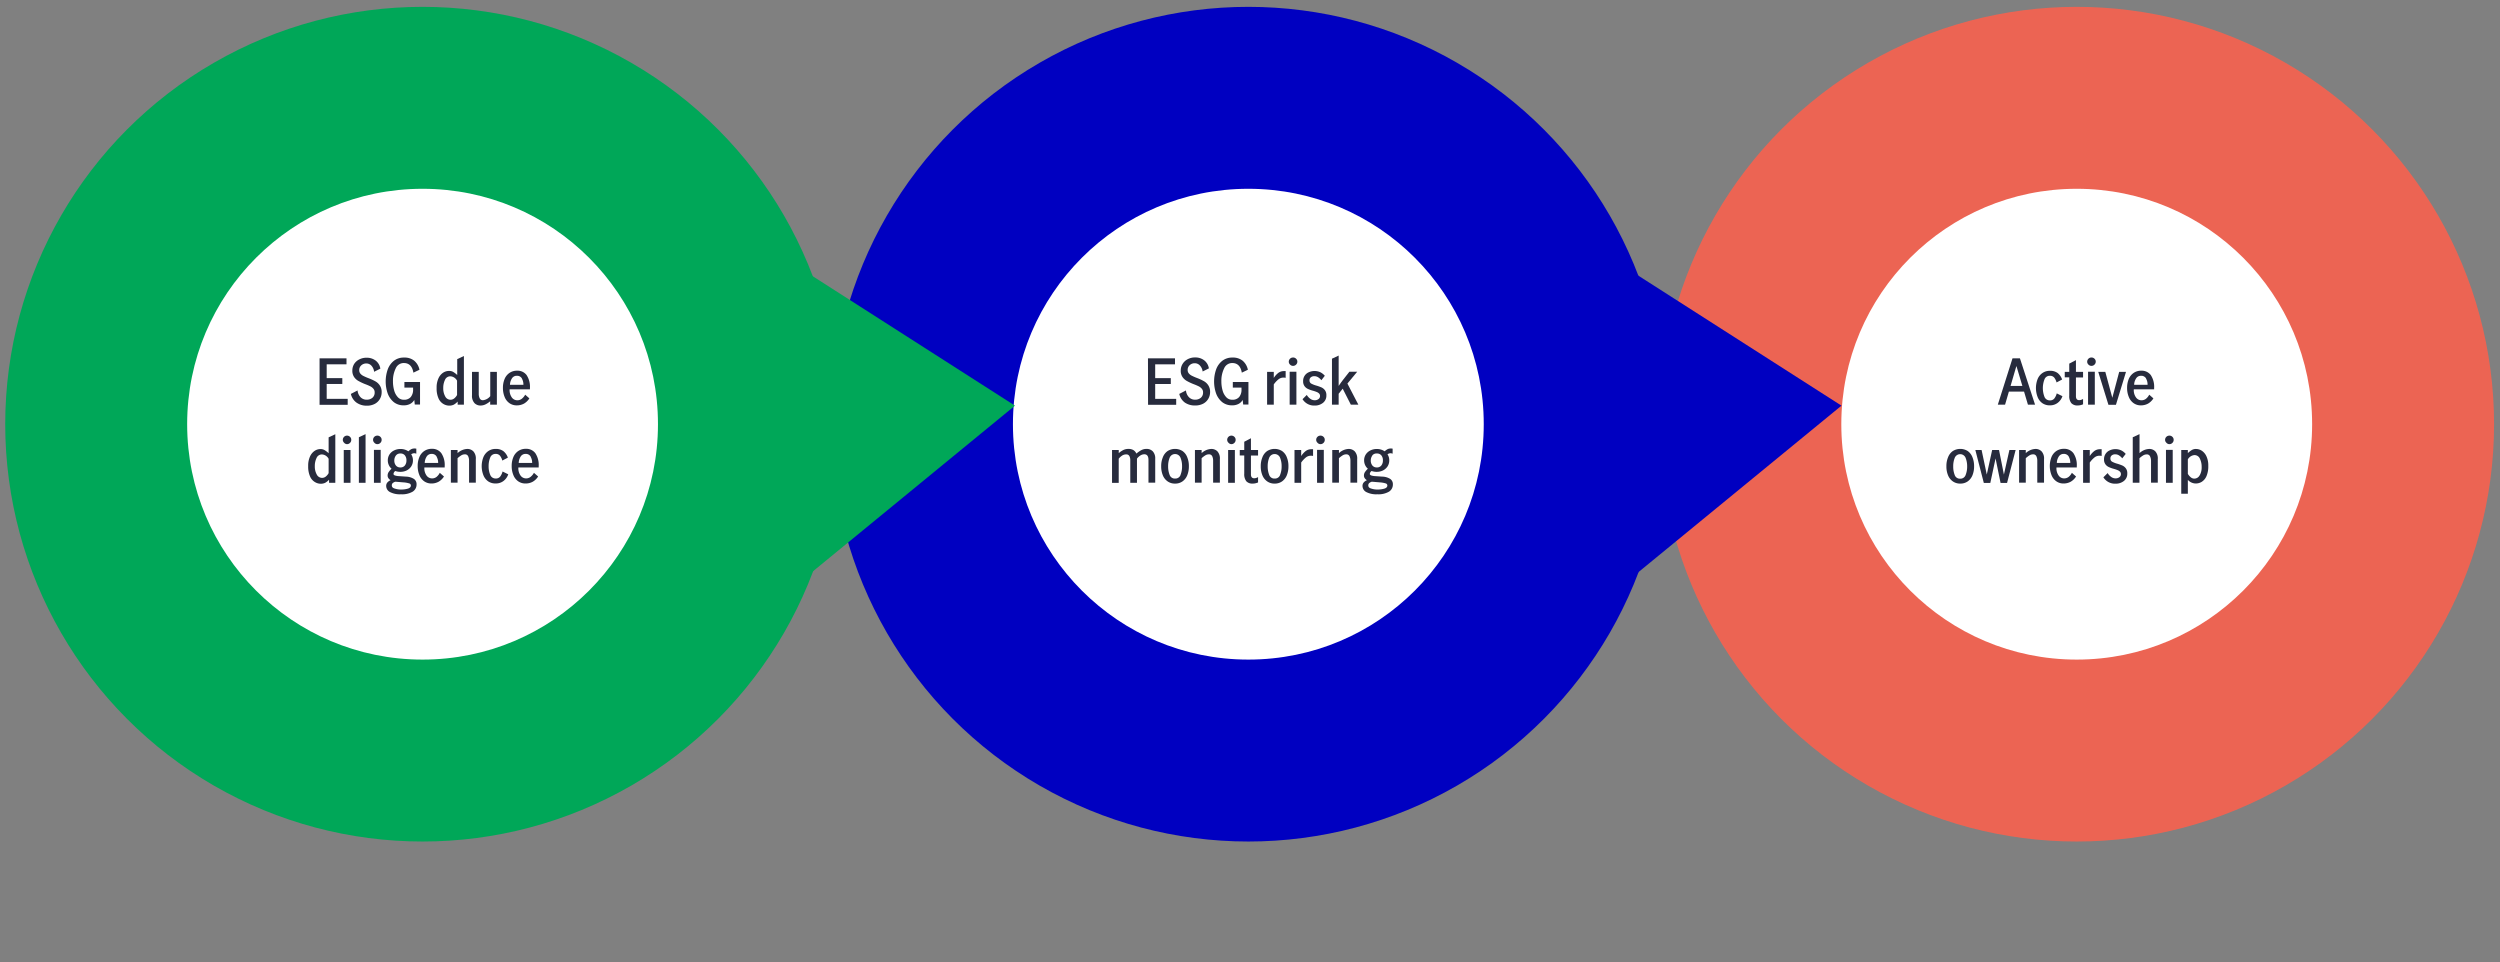
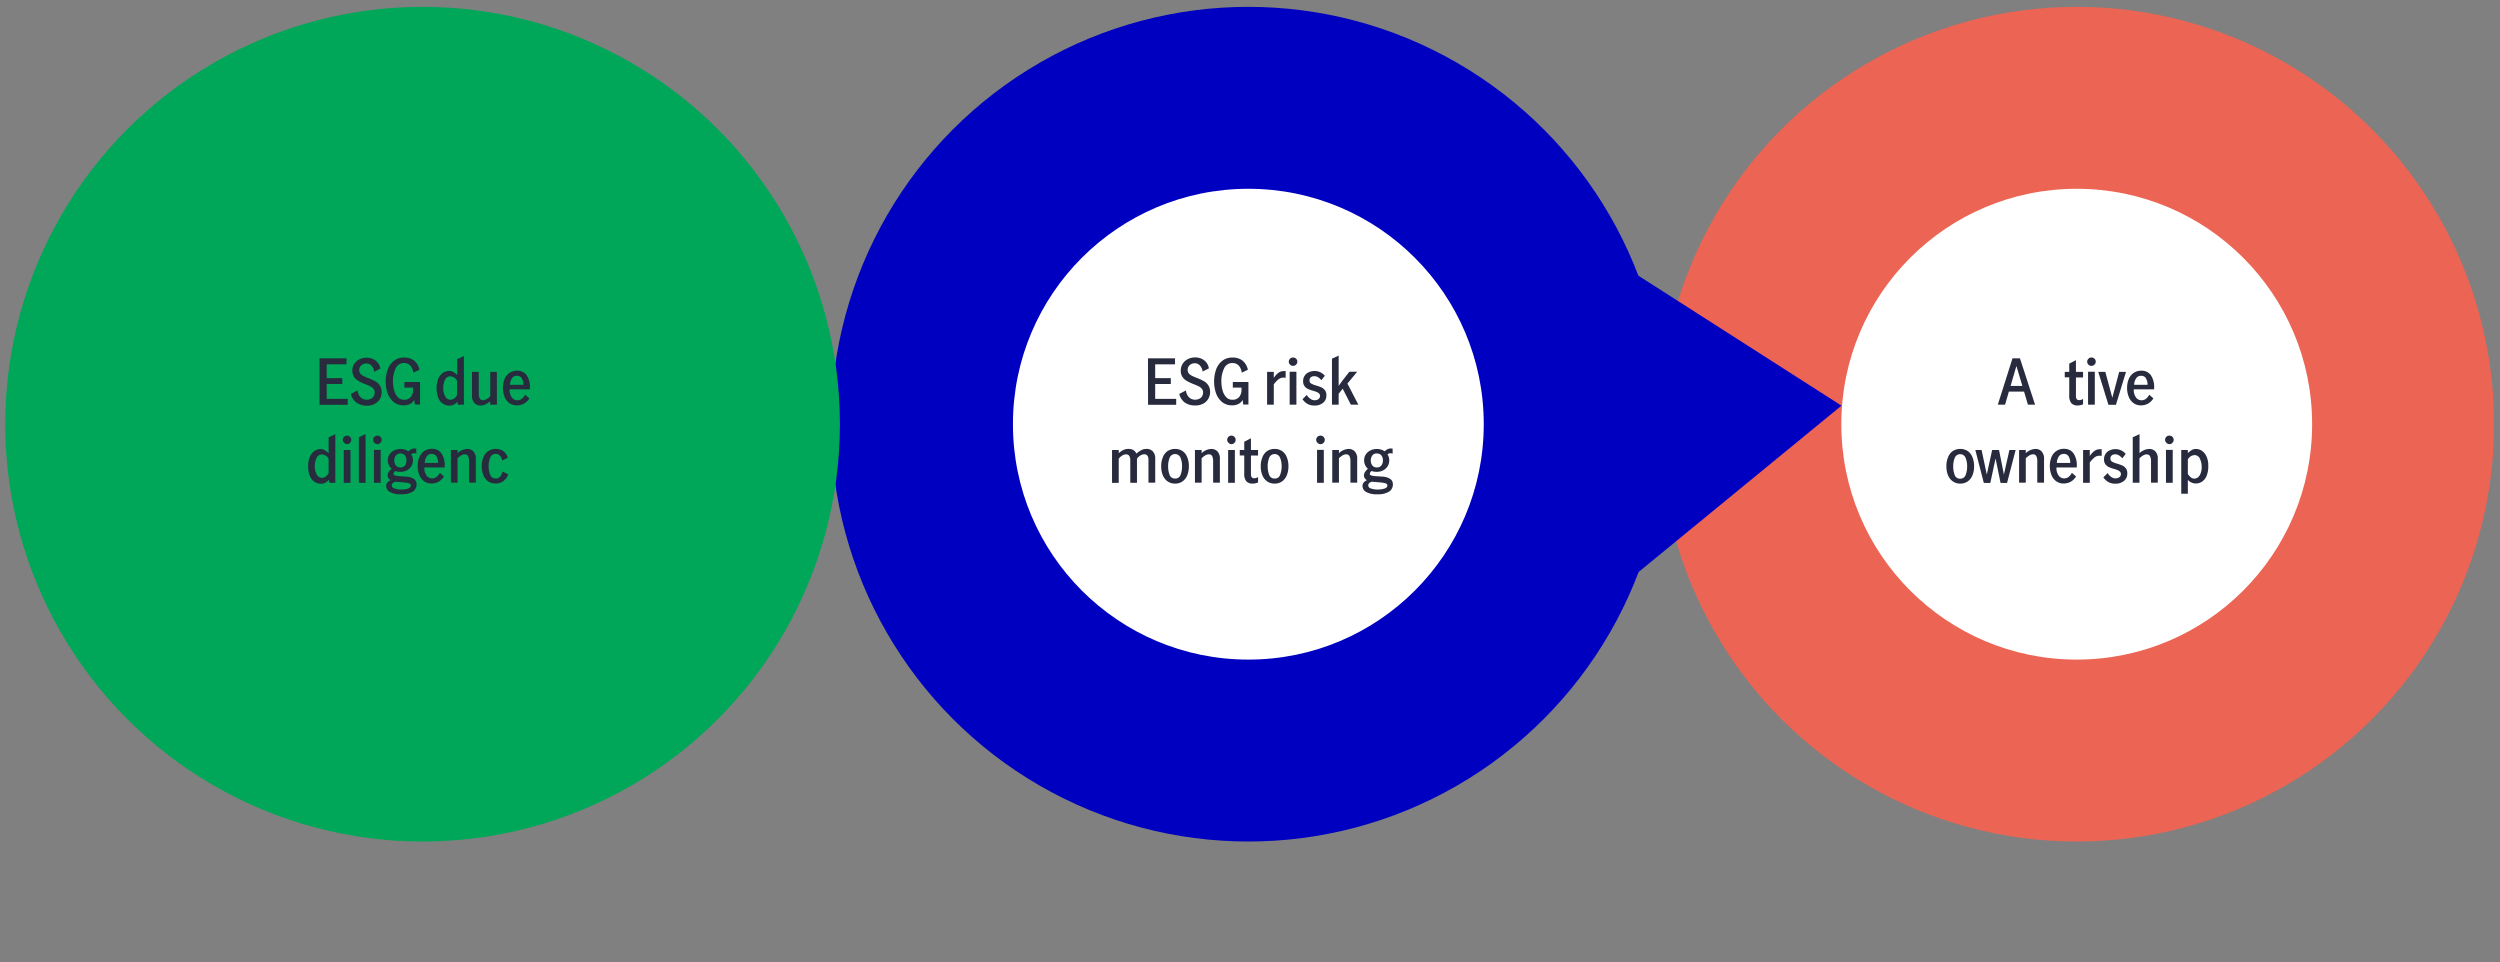
<svg xmlns="http://www.w3.org/2000/svg" viewBox="0 0 800 308">
  <rect x="0" y="0" width="800" height="308" fill="#808080" stroke="none" />
  <defs>
    <style>.cls-1{fill:#ec6453;}.cls-2{fill:#fff;}.cls-3{fill:#272b3d;}.cls-4{fill:#0000c1;}.cls-5{fill:#00a758;}</style>
  </defs>
  <g id="reference">
    <circle class="cls-1" cx="664.55" cy="135.74" r="133.55" />
    <circle class="cls-2" cx="664.55" cy="135.74" r="75.33" />
    <path class="cls-3" d="M648.94,129.5l-1.24-4.18h-4.86l-1.22,4.18H639.3L644,114.67h2.38l4.84,14.83Zm-5.56-6h3.78l-1.88-6.29h-.06Z" />
-     <path class="cls-3" d="M653.6,129.05a4.33,4.33,0,0,1-1.56-2,7.92,7.92,0,0,1,0-5.75,4.36,4.36,0,0,1,1.55-1.94,4.06,4.06,0,0,1,2.39-.7,3.93,3.93,0,0,1,2.48.72,4.72,4.72,0,0,1,1.42,2.06l-1.78.94a4.33,4.33,0,0,0-.74-1.54,1.71,1.71,0,0,0-1.4-.59,1.76,1.76,0,0,0-1.74,1.19,7.72,7.72,0,0,0,0,5.52,1.79,1.79,0,0,0,1.76,1.16,1.7,1.7,0,0,0,1.42-.62,4.61,4.61,0,0,0,.76-1.62l1.82.9a4.46,4.46,0,0,1-1.53,2.14,4,4,0,0,1-2.47.79A4.11,4.11,0,0,1,653.6,129.05Z" />
    <path class="cls-3" d="M662.82,129a3.66,3.66,0,0,1-.66-2.42v-5.84h-1.44V119h1.44v-2.64l2.14-1.12V119h2.28v1.78H664.3v6c0,.85.35,1.27,1.06,1.27a2.38,2.38,0,0,0,1.22-.39l0,1.72a4.36,4.36,0,0,1-1.74.37A2.58,2.58,0,0,1,662.82,129Z" />
    <path class="cls-3" d="M668.31,116.67a1.23,1.23,0,0,1-.41-.93,1.35,1.35,0,0,1,1.34-1.34,1.34,1.34,0,0,1,1,.39,1.28,1.28,0,0,1,.4.95,1.3,1.3,0,0,1-.4.93,1.32,1.32,0,0,1-1,.41A1.28,1.28,0,0,1,668.31,116.67Zm-.13,2.29h2.16V129.5h-2.16Z" />
    <path class="cls-3" d="M671.44,119h2.26l2.24,8.29h0l2.2-8.29h2.18l-3.22,10.54h-2.4Z" />
    <path class="cls-3" d="M682.74,129a4.38,4.38,0,0,1-1.53-2,7.25,7.25,0,0,1-.54-2.88,7.36,7.36,0,0,1,.54-2.86,4.42,4.42,0,0,1,1.58-1.94,4.21,4.21,0,0,1,2.45-.7,3.63,3.63,0,0,1,3,1.39,6.81,6.81,0,0,1,1.08,4.19v.38h-6.5a3.93,3.93,0,0,0,.64,2.51,2.14,2.14,0,0,0,1.83,1,2.32,2.32,0,0,0,1.46-.51,3.94,3.94,0,0,0,1-1.28l1.34,1.18a5,5,0,0,1-1.67,1.65,4.72,4.72,0,0,1-2.38.59A3.94,3.94,0,0,1,682.74,129Zm4-7.91a1.76,1.76,0,0,0-1.6-.84,1.79,1.79,0,0,0-1.61.88,3.82,3.82,0,0,0-.6,2h4.29A3.8,3.8,0,0,0,686.73,121.13Z" />
    <path class="cls-3" d="M624.92,154.05a4.28,4.28,0,0,1-1.54-1.94,7.29,7.29,0,0,1-.53-2.9,7.18,7.18,0,0,1,.53-2.88,4.3,4.3,0,0,1,1.53-2,4.5,4.5,0,0,1,4.76,0,4.35,4.35,0,0,1,1.52,2,7.55,7.55,0,0,1,.52,2.88,7.46,7.46,0,0,1-.53,2.9,4.44,4.44,0,0,1-1.52,1.94,4,4,0,0,1-2.37.7A4,4,0,0,1,624.92,154.05ZM629,152a7.3,7.3,0,0,0,.49-2.75,7.21,7.21,0,0,0-.49-2.72,1.87,1.87,0,0,0-3.49,0,7.16,7.16,0,0,0-.48,2.73,7.3,7.3,0,0,0,.48,2.75,1.74,1.74,0,0,0,1.74,1.17A1.76,1.76,0,0,0,629,152Z" />
    <path class="cls-3" d="M632.11,144h2l1.66,7.86h0l1.72-7.86h2.2l1.56,7.86h0l1.76-7.86H645l-2.74,10.54h-2.08l-1.6-7.84h0l-1.68,7.84h-2.08Z" />
    <path class="cls-3" d="M648.25,144V145a4.85,4.85,0,0,1,3.1-1.34,2.71,2.71,0,0,1,1.94.76,3.35,3.35,0,0,1,.8,2.52v7.52h-2.16v-7a3.25,3.25,0,0,0-.3-1.48,1.08,1.08,0,0,0-1.06-.59,2.15,2.15,0,0,0-1.17.35,7.34,7.34,0,0,0-1.15.88v7.83h-2.14V144Z" />
    <path class="cls-3" d="M658,154a4.38,4.38,0,0,1-1.53-2,8,8,0,0,1,0-5.74,4.33,4.33,0,0,1,1.57-1.94,4.21,4.21,0,0,1,2.45-.7,3.63,3.63,0,0,1,3,1.39,6.81,6.81,0,0,1,1.08,4.19v.38h-6.5a3.93,3.93,0,0,0,.64,2.51,2.14,2.14,0,0,0,1.84,1,2.31,2.31,0,0,0,1.45-.51,4.1,4.1,0,0,0,1-1.28l1.34,1.18a5,5,0,0,1-1.68,1.65,4.72,4.72,0,0,1-2.38.59A3.94,3.94,0,0,1,658,154Zm4-7.91a1.75,1.75,0,0,0-1.59-.84,1.79,1.79,0,0,0-1.62.88,3.82,3.82,0,0,0-.6,2h4.3A3.89,3.89,0,0,0,662,146.13Z" />
    <path class="cls-3" d="M668.73,144v1.94a6.29,6.29,0,0,1,1.5-1.65,3,3,0,0,1,1.76-.54c.16,0,.34,0,.54,0v2.15a3.6,3.6,0,0,0-.7-.07,2.54,2.54,0,0,0-1.54.51,8.07,8.07,0,0,0-1.56,1.67v6.49h-2.14V144Z" />
    <path class="cls-3" d="M673.08,152.74l1.37-1.36a3.85,3.85,0,0,0,1.09,1.21,2.34,2.34,0,0,0,1.46.49,1.94,1.94,0,0,0,1.19-.37,1.19,1.19,0,0,0,.5-1,1.06,1.06,0,0,0-.29-.77,2.27,2.27,0,0,0-.72-.48,10.52,10.52,0,0,0-1.19-.41,10.08,10.08,0,0,1-1.67-.59,2.75,2.75,0,0,1-1.08-.88,2.53,2.53,0,0,1-.45-1.58,3.08,3.08,0,0,1,.49-1.76,3,3,0,0,1,1.32-1.12,4.46,4.46,0,0,1,3.69,0,4.61,4.61,0,0,1,1.44,1.13l-1.11,1.42a4.12,4.12,0,0,0-1-.92,2.19,2.19,0,0,0-1.23-.37,1.69,1.69,0,0,0-1.14.36,1.19,1.19,0,0,0-.42,1,1.11,1.11,0,0,0,.54,1,7.81,7.81,0,0,0,1.66.65,14.32,14.32,0,0,1,1.67.6,2.9,2.9,0,0,1,1.08.9,2.58,2.58,0,0,1,.45,1.6,2.93,2.93,0,0,1-1.08,2.42,4.17,4.17,0,0,1-2.7.87A4.37,4.37,0,0,1,673.08,152.74Z" />
    <path class="cls-3" d="M684.65,138.92V145a4.85,4.85,0,0,1,3.1-1.34,2.71,2.71,0,0,1,1.94.76,3.35,3.35,0,0,1,.8,2.52v7.52h-2.16v-7A3.25,3.25,0,0,0,688,146a1.08,1.08,0,0,0-1.06-.59,2.15,2.15,0,0,0-1.17.35,7.34,7.34,0,0,0-1.15.88v7.83h-2.14V139.92Z" />
    <path class="cls-3" d="M693.24,141.67a1.23,1.23,0,0,1-.41-.93,1.35,1.35,0,0,1,1.34-1.34,1.34,1.34,0,0,1,1,.39,1.28,1.28,0,0,1,.4,1,1.3,1.3,0,0,1-.4.93,1.32,1.32,0,0,1-1,.41A1.28,1.28,0,0,1,693.24,141.67Zm-.13,2.29h2.16V154.5h-2.16Z" />
    <path class="cls-3" d="M700.11,144v1a6.85,6.85,0,0,1,1.28-1,2.59,2.59,0,0,1,1.36-.33,3.4,3.4,0,0,1,1.8.55,4.26,4.26,0,0,1,1.5,1.78,6.91,6.91,0,0,1,.6,3.09,7.89,7.89,0,0,1-.59,3.3,4,4,0,0,1-1.5,1.79,3.65,3.65,0,0,1-1.94.54,3.45,3.45,0,0,1-2.51-1.17V158H698V144Zm3.79,8.12a5.14,5.14,0,0,0,.63-2.72,5.89,5.89,0,0,0-.56-2.61,1.86,1.86,0,0,0-1.76-1.16,2.68,2.68,0,0,0-2.1,1.37v4.63a3.84,3.84,0,0,0,.91,1.08,1.75,1.75,0,0,0,1.17.45A1.93,1.93,0,0,0,703.9,152.08Z" />
    <circle class="cls-4" cx="399.47" cy="135.74" r="133.55" />
    <circle class="cls-2" cx="399.47" cy="135.74" r="75.33" />
    <path class="cls-3" d="M367.35,114.67H376v1.91h-6.34V121h5v1.87h-5v4.76h6.72v1.91h-9Z" />
    <path class="cls-3" d="M379.15,128.82a4.67,4.67,0,0,1-1.78-2.77l2.14-1.11a3.49,3.49,0,0,0,.93,2.14,2.65,2.65,0,0,0,2,.82,2.76,2.76,0,0,0,1.82-.61,2.13,2.13,0,0,0,.72-1.71,1.74,1.74,0,0,0-.4-1.18,3.1,3.1,0,0,0-1-.78,17.81,17.81,0,0,0-1.64-.7,17.45,17.45,0,0,1-2.13-1,4.12,4.12,0,0,1-1.39-1.25,3.46,3.46,0,0,1-.58-2.08,4,4,0,0,1,.62-2.18,4.11,4.11,0,0,1,1.67-1.5,4.92,4.92,0,0,1,2.29-.53,4.67,4.67,0,0,1,2.92.92,4,4,0,0,1,1.5,2.58l-2,1A3.33,3.33,0,0,0,384,117a2.15,2.15,0,0,0-1.69-.76,2.29,2.29,0,0,0-1.6.6,2,2,0,0,0-.66,1.54,1.67,1.67,0,0,0,.39,1.13,3,3,0,0,0,1,.75,17,17,0,0,0,1.61.7,15.6,15.6,0,0,1,2.17,1,4,4,0,0,1,1.42,1.32,3.81,3.81,0,0,1,.59,2.2,4.21,4.21,0,0,1-.54,2.07,4.09,4.09,0,0,1-1.62,1.6,5.31,5.31,0,0,1-2.62.6A5.53,5.53,0,0,1,379.15,128.82Z" />
    <path class="cls-3" d="M391.18,128.74a6.42,6.42,0,0,1-2-2.76,11.71,11.71,0,0,1,0-7.81,6.21,6.21,0,0,1,2-2.75,5.13,5.13,0,0,1,3.2-1,4.93,4.93,0,0,1,3.25,1,5.11,5.11,0,0,1,1.69,2.9l-1.94.93q-.54-3.08-3.06-3.08a2.79,2.79,0,0,0-2.6,1.71,8.93,8.93,0,0,0-.88,4.17,10.48,10.48,0,0,0,.38,2.87,5.09,5.09,0,0,0,1.16,2.16,2.54,2.54,0,0,0,1.94.84,2.75,2.75,0,0,0,2.22-.88,3.65,3.65,0,0,0,.74-2.41v-.59h-2.78v-1.8h5v7.22h-1.68l-.16-1.49a3.23,3.23,0,0,1-1.38,1.31,4.37,4.37,0,0,1-2,.43A5,5,0,0,1,391.18,128.74Z" />
    <path class="cls-3" d="M407.61,119v1.94a6.29,6.29,0,0,1,1.5-1.65,3,3,0,0,1,1.76-.54c.16,0,.34,0,.54,0v2.15a3.52,3.52,0,0,0-.7-.07,2.56,2.56,0,0,0-1.54.51,8.07,8.07,0,0,0-1.56,1.67v6.49h-2.14V119Z" />
    <path class="cls-3" d="M412.82,116.67a1.27,1.27,0,0,1-.41-.93,1.35,1.35,0,0,1,1.34-1.34,1.34,1.34,0,0,1,1,.39,1.24,1.24,0,0,1,.4.95,1.26,1.26,0,0,1-.4.93,1.32,1.32,0,0,1-1,.41A1.28,1.28,0,0,1,412.82,116.67Zm-.13,2.29h2.16V129.5h-2.16Z" />
    <path class="cls-3" d="M416.81,127.74l1.36-1.36a4,4,0,0,0,1.09,1.21,2.35,2.35,0,0,0,1.47.49,1.91,1.91,0,0,0,1.18-.37,1.19,1.19,0,0,0,.5-1,1.06,1.06,0,0,0-.29-.77,2.07,2.07,0,0,0-.72-.48,9.86,9.86,0,0,0-1.19-.41,10.42,10.42,0,0,1-1.67-.59,2.75,2.75,0,0,1-1.08-.88A2.53,2.53,0,0,1,417,122a3,3,0,0,1,1.81-2.88,4.48,4.48,0,0,1,3.7,0,4.56,4.56,0,0,1,1.43,1.13l-1.1,1.42a4.3,4.3,0,0,0-1-.92,2.25,2.25,0,0,0-1.24-.37,1.69,1.69,0,0,0-1.14.36,1.19,1.19,0,0,0-.42,1,1.11,1.11,0,0,0,.54,1,7.81,7.81,0,0,0,1.66.65,14.32,14.32,0,0,1,1.67.6,2.9,2.9,0,0,1,1.08.9,2.58,2.58,0,0,1,.45,1.6,2.93,2.93,0,0,1-1.08,2.42,4.17,4.17,0,0,1-2.7.87A4.36,4.36,0,0,1,416.81,127.74Z" />
    <path class="cls-3" d="M432.27,129.5l-2.6-5.12-1.3,1.62v3.5h-2.14V114.78l2.14-1v7.14c0,1.18,0,2,0,2.58h0c.55-.8,1-1.46,1.44-2l2-2.55h2.5l-3.14,3.79,3.5,6.75Z" />
    <path class="cls-3" d="M358,144V145a7.08,7.08,0,0,1,1.48-1,3.74,3.74,0,0,1,1.6-.35,3.16,3.16,0,0,1,1.56.35,2.45,2.45,0,0,1,1,1.15,8.66,8.66,0,0,1,1.62-1.12,3.45,3.45,0,0,1,1.64-.38,2.69,2.69,0,0,1,2,.79,3.3,3.3,0,0,1,.77,2.39v7.62h-2.16v-7.25q0-1.83-1.32-1.83a2.35,2.35,0,0,0-1.29.4,3.94,3.94,0,0,0-1.07,1v7.72h-2.14v-7.26a2.67,2.67,0,0,0-.29-1.29,1.07,1.07,0,0,0-1.05-.53,2.35,2.35,0,0,0-1.28.38,4.57,4.57,0,0,0-1.08,1v7.72h-2.14V144Z" />
    <path class="cls-3" d="M373.65,154.05a4.34,4.34,0,0,1-1.54-1.94,7.46,7.46,0,0,1-.53-2.9,7.36,7.36,0,0,1,.53-2.88,4.3,4.3,0,0,1,1.53-2,4.5,4.5,0,0,1,4.76,0,4.28,4.28,0,0,1,1.52,2,7.36,7.36,0,0,1,.52,2.88,7.46,7.46,0,0,1-.53,2.9,4.37,4.37,0,0,1-1.52,1.94,4,4,0,0,1-2.37.7A4,4,0,0,1,373.65,154.05Zm4.12-2.09a7.1,7.1,0,0,0,.49-2.75,7,7,0,0,0-.49-2.72,1.87,1.87,0,0,0-3.49,0,7.16,7.16,0,0,0-.48,2.73,7.3,7.3,0,0,0,.48,2.75,1.74,1.74,0,0,0,1.74,1.17A1.76,1.76,0,0,0,377.77,152Z" />
    <path class="cls-3" d="M384.52,144V145a4.87,4.87,0,0,1,3.1-1.34,2.69,2.69,0,0,1,1.94.76,3.35,3.35,0,0,1,.8,2.52v7.52H388.2v-7a3.25,3.25,0,0,0-.3-1.48,1.07,1.07,0,0,0-1.06-.59,2.15,2.15,0,0,0-1.17.35,7.84,7.84,0,0,0-1.15.88v7.83h-2.14V144Z" />
    <path class="cls-3" d="M393.11,141.67a1.27,1.27,0,0,1-.41-.93A1.35,1.35,0,0,1,394,139.4a1.34,1.34,0,0,1,1,.39,1.24,1.24,0,0,1,.4,1,1.26,1.26,0,0,1-.4.93,1.32,1.32,0,0,1-1,.41A1.28,1.28,0,0,1,393.11,141.67ZM393,144h2.16V154.5H393Z" />
    <path class="cls-3" d="M398.82,154a3.66,3.66,0,0,1-.66-2.42v-5.84h-1.44V144h1.44v-2.64l2.14-1.12V144h2.28v1.78H400.3v6c0,.85.35,1.27,1.06,1.27a2.36,2.36,0,0,0,1.22-.39l0,1.72a4.29,4.29,0,0,1-1.74.37A2.58,2.58,0,0,1,398.82,154Z" />
    <path class="cls-3" d="M405.51,154.05a4.34,4.34,0,0,1-1.54-1.94,7.46,7.46,0,0,1-.53-2.9,7.36,7.36,0,0,1,.53-2.88,4.3,4.3,0,0,1,1.53-2,4.5,4.5,0,0,1,4.76,0,4.28,4.28,0,0,1,1.52,2,7.36,7.36,0,0,1,.52,2.88,7.46,7.46,0,0,1-.53,2.9,4.37,4.37,0,0,1-1.52,1.94,4,4,0,0,1-2.37.7A4,4,0,0,1,405.51,154.05Zm4.12-2.09a7.1,7.1,0,0,0,.49-2.75,7,7,0,0,0-.49-2.72,1.87,1.87,0,0,0-3.49,0,7.16,7.16,0,0,0-.48,2.73,7.3,7.3,0,0,0,.48,2.75,1.74,1.74,0,0,0,1.74,1.17A1.76,1.76,0,0,0,409.63,152Z" />
-     <path class="cls-3" d="M416.38,144v1.94a6.29,6.29,0,0,1,1.5-1.65,3,3,0,0,1,1.76-.54c.16,0,.34,0,.54,0v2.15a3.52,3.52,0,0,0-.7-.07,2.56,2.56,0,0,0-1.54.51,8.07,8.07,0,0,0-1.56,1.67v6.49h-2.14V144Z" />
    <path class="cls-3" d="M421.59,141.67a1.27,1.27,0,0,1-.41-.93,1.35,1.35,0,0,1,1.34-1.34,1.34,1.34,0,0,1,1,.39,1.24,1.24,0,0,1,.4,1,1.26,1.26,0,0,1-.4.93,1.32,1.32,0,0,1-1,.41A1.28,1.28,0,0,1,421.59,141.67Zm-.13,2.29h2.16V154.5h-2.16Z" />
    <path class="cls-3" d="M428.46,144V145a4.87,4.87,0,0,1,3.1-1.34,2.69,2.69,0,0,1,1.94.76,3.35,3.35,0,0,1,.8,2.52v7.52h-2.16v-7a3.25,3.25,0,0,0-.3-1.48,1.07,1.07,0,0,0-1.06-.59,2.15,2.15,0,0,0-1.17.35,7.84,7.84,0,0,0-1.15.88v7.83h-2.14V144Z" />
    <path class="cls-3" d="M444.86,153.25a2,2,0,0,1,.86,1.76,2.67,2.67,0,0,1-1.24,2.32,6.72,6.72,0,0,1-3.74.84,6.86,6.86,0,0,1-3.56-.73,2.22,2.22,0,0,1-1.18-1.93,1.66,1.66,0,0,1,.36-1.09,2.76,2.76,0,0,1,1.06-.76,2,2,0,0,1-.71-.65,1.46,1.46,0,0,1-.25-.84,2,2,0,0,1,.26-1,6.2,6.2,0,0,1,1-1.18,3.32,3.32,0,0,1-.88-1.17,3.51,3.51,0,0,1-.32-1.48,3.42,3.42,0,0,1,.55-1.94,3.66,3.66,0,0,1,1.48-1.27,4.47,4.47,0,0,1,2-.45,4.34,4.34,0,0,1,2.54.74,4.86,4.86,0,0,1,.95-.69,2.28,2.28,0,0,1,1-.21,2.58,2.58,0,0,1,.6.05v1.61a2.15,2.15,0,0,0-.7-.15,1.77,1.77,0,0,0-.94.35,3.42,3.42,0,0,1,.56,1.93,3.48,3.48,0,0,1-.55,1.95,3.83,3.83,0,0,1-1.47,1.29,4.53,4.53,0,0,1-2,.44,4.67,4.67,0,0,1-1.62-.27,1.27,1.27,0,0,0-.58.93c0,.21.14.36.41.48a4.82,4.82,0,0,0,1.27.23l2.34.16A5,5,0,0,1,444.86,153.25ZM443,156.36c.63-.2.95-.54.95-1a.69.69,0,0,0-.53-.67,8,8,0,0,0-1.85-.33l-2.52-.21h-.08a2.29,2.29,0,0,0-.85.46,1,1,0,0,0-.27.71c0,.49.29.83.88,1a6.05,6.05,0,0,0,2.12.33A7.44,7.44,0,0,0,443,156.36Zm-3.85-10.58a2.57,2.57,0,0,0-.5,1.6,2.44,2.44,0,0,0,.51,1.58,1.76,1.76,0,0,0,1.43.62,1.74,1.74,0,0,0,1.45-.64,2.55,2.55,0,0,0,.49-1.61,2.45,2.45,0,0,0-.49-1.6,1.72,1.72,0,0,0-1.43-.61A1.69,1.69,0,0,0,439.1,145.78Z" />
    <polyline class="cls-4" points="523.41 87.66 589.27 129.81 523.41 183.81" />
    <circle class="cls-5" cx="135.22" cy="135.74" r="133.55" />
-     <circle class="cls-2" cx="135.22" cy="135.74" r="75.33" />
    <path class="cls-3" d="M102.26,114.67h8.62v1.91h-6.34V121h5v1.87h-5v4.76h6.72v1.91h-9Z" />
    <path class="cls-3" d="M114.06,128.82a4.67,4.67,0,0,1-1.78-2.77l2.14-1.11a3.6,3.6,0,0,0,.93,2.14,2.66,2.66,0,0,0,2,.82,2.74,2.74,0,0,0,1.82-.61,2.13,2.13,0,0,0,.72-1.71,1.74,1.74,0,0,0-.4-1.18,3.1,3.1,0,0,0-1-.78,16.68,16.68,0,0,0-1.64-.7,17.45,17.45,0,0,1-2.13-1,4.12,4.12,0,0,1-1.39-1.25,3.53,3.53,0,0,1-.58-2.08,4,4,0,0,1,.62-2.18A4.11,4.11,0,0,1,115,115a5,5,0,0,1,2.29-.53,4.67,4.67,0,0,1,2.92.92,4,4,0,0,1,1.5,2.58l-2,1a3.33,3.33,0,0,0-.81-1.9,2.15,2.15,0,0,0-1.69-.76,2.31,2.31,0,0,0-1.6.6,2,2,0,0,0-.66,1.54,1.67,1.67,0,0,0,.39,1.13,3,3,0,0,0,1,.75,17,17,0,0,0,1.61.7,15.6,15.6,0,0,1,2.17,1,4,4,0,0,1,1.42,1.32,3.74,3.74,0,0,1,.59,2.2,4.21,4.21,0,0,1-.54,2.07,4.09,4.09,0,0,1-1.62,1.6,5.31,5.31,0,0,1-2.62.6A5.53,5.53,0,0,1,114.06,128.82Z" />
    <path class="cls-3" d="M126.09,128.74a6.42,6.42,0,0,1-2-2.76,11.71,11.71,0,0,1,0-7.81,6.21,6.21,0,0,1,2-2.75,5.13,5.13,0,0,1,3.2-1,4.93,4.93,0,0,1,3.25,1,5.11,5.11,0,0,1,1.69,2.9l-1.94.93q-.54-3.08-3.06-3.08a2.79,2.79,0,0,0-2.6,1.71,8.93,8.93,0,0,0-.88,4.17,10.48,10.48,0,0,0,.38,2.87,5.09,5.09,0,0,0,1.16,2.16,2.54,2.54,0,0,0,1.94.84,2.75,2.75,0,0,0,2.22-.88,3.65,3.65,0,0,0,.74-2.41v-.59h-2.78v-1.8h5v7.22h-1.68l-.16-1.49a3.23,3.23,0,0,1-1.38,1.31,4.37,4.37,0,0,1-2,.43A5,5,0,0,1,126.09,128.74Z" />
    <path class="cls-3" d="M141.79,129.21a3.82,3.82,0,0,1-1.49-1.79,7.79,7.79,0,0,1-.58-3.29,7,7,0,0,1,.6-3.09,4.23,4.23,0,0,1,1.5-1.79,3.4,3.4,0,0,1,1.8-.55A2.58,2.58,0,0,1,145,119a7.65,7.65,0,0,1,1.31,1v-5.08l2.14-1V129.5h-2v-1a4.93,4.93,0,0,1-1.25,1,3.26,3.26,0,0,1-1.45.3A3.68,3.68,0,0,1,141.79,129.21Zm3.58-1.73a3.58,3.58,0,0,0,.89-1.08v-4.58a2.6,2.6,0,0,0-2.1-1.4,1.84,1.84,0,0,0-1.77,1.15,5.87,5.87,0,0,0-.55,2.6,5.27,5.27,0,0,0,.62,2.67,1.91,1.91,0,0,0,1.72,1.08A1.89,1.89,0,0,0,145.37,127.48Z" />
    <path class="cls-3" d="M151.84,129a3.43,3.43,0,0,1-.8-2.53V119h2.16v7a3.34,3.34,0,0,0,.3,1.46,1.09,1.09,0,0,0,1.08.61,3.45,3.45,0,0,0,2.3-1.3V119H159V129.5h-2.14v-1.1a7,7,0,0,1-1.5,1,3.63,3.63,0,0,1-1.62.37A2.66,2.66,0,0,1,151.84,129Z" />
    <path class="cls-3" d="M163,129a4.38,4.38,0,0,1-1.53-2,7.43,7.43,0,0,1-.53-2.88,7.19,7.19,0,0,1,.54-2.86,4.33,4.33,0,0,1,1.57-1.94,4.23,4.23,0,0,1,2.45-.7,3.61,3.61,0,0,1,3,1.39,6.81,6.81,0,0,1,1.08,4.19v.38h-6.5a4,4,0,0,0,.64,2.51,2.16,2.16,0,0,0,1.84,1,2.29,2.29,0,0,0,1.45-.51,4.1,4.1,0,0,0,1.05-1.28l1.34,1.18a5,5,0,0,1-1.68,1.65,4.69,4.69,0,0,1-2.38.59A4,4,0,0,1,163,129Zm4-7.91a1.75,1.75,0,0,0-1.59-.84,1.79,1.79,0,0,0-1.62.88,4,4,0,0,0-.6,2h4.3A3.89,3.89,0,0,0,167,121.13Z" />
    <path class="cls-3" d="M100.69,154.21a3.82,3.82,0,0,1-1.49-1.79,7.79,7.79,0,0,1-.58-3.29,7,7,0,0,1,.6-3.09,4.23,4.23,0,0,1,1.5-1.79,3.4,3.4,0,0,1,1.8-.55,2.58,2.58,0,0,1,1.33.33,7.65,7.65,0,0,1,1.31,1v-5.08l2.14-1V154.5h-2v-1a4.93,4.93,0,0,1-1.25,1,3.26,3.26,0,0,1-1.45.3A3.68,3.68,0,0,1,100.69,154.21Zm3.58-1.73a3.58,3.58,0,0,0,.89-1.08v-4.58a2.6,2.6,0,0,0-2.1-1.4,1.84,1.84,0,0,0-1.77,1.15,5.87,5.87,0,0,0-.55,2.6,5.27,5.27,0,0,0,.62,2.67,1.91,1.91,0,0,0,1.72,1.08A1.89,1.89,0,0,0,104.27,152.48Z" />
    <path class="cls-3" d="M110.11,141.67a1.27,1.27,0,0,1-.41-.93A1.35,1.35,0,0,1,111,139.4a1.34,1.34,0,0,1,1,.39,1.24,1.24,0,0,1,.4,1,1.26,1.26,0,0,1-.4.93,1.32,1.32,0,0,1-1,.41A1.28,1.28,0,0,1,110.11,141.67ZM110,144h2.16V154.5H110Z" />
    <path class="cls-3" d="M114.84,139.92l2.14-1V154.5h-2.14Z" />
    <path class="cls-3" d="M119.79,141.67a1.27,1.27,0,0,1-.41-.93,1.35,1.35,0,0,1,1.34-1.34,1.34,1.34,0,0,1,1,.39,1.24,1.24,0,0,1,.4,1,1.26,1.26,0,0,1-.4.93,1.32,1.32,0,0,1-1,.41A1.28,1.28,0,0,1,119.79,141.67Zm-.13,2.29h2.16V154.5h-2.16Z" />
    <path class="cls-3" d="M132.44,153.25a2,2,0,0,1,.86,1.76,2.67,2.67,0,0,1-1.24,2.32,6.72,6.72,0,0,1-3.74.84,6.86,6.86,0,0,1-3.56-.73,2.22,2.22,0,0,1-1.18-1.93,1.66,1.66,0,0,1,.36-1.09,2.76,2.76,0,0,1,1.06-.76,2,2,0,0,1-.71-.65,1.46,1.46,0,0,1-.25-.84,2,2,0,0,1,.26-1,6.2,6.2,0,0,1,1-1.18,3.32,3.32,0,0,1-.88-1.17,3.51,3.51,0,0,1-.32-1.48,3.42,3.42,0,0,1,.55-1.94,3.66,3.66,0,0,1,1.48-1.27,4.47,4.47,0,0,1,2-.45,4.34,4.34,0,0,1,2.54.74,4.86,4.86,0,0,1,.95-.69,2.28,2.28,0,0,1,1-.21,2.58,2.58,0,0,1,.6.05v1.61a2.15,2.15,0,0,0-.7-.15,1.77,1.77,0,0,0-.94.35,3.42,3.42,0,0,1,.56,1.93,3.48,3.48,0,0,1-.55,1.95,3.83,3.83,0,0,1-1.47,1.29,4.53,4.53,0,0,1-2,.44,4.67,4.67,0,0,1-1.62-.27,1.27,1.27,0,0,0-.58.93c0,.21.14.36.41.48a4.82,4.82,0,0,0,1.27.23l2.34.16A5,5,0,0,1,132.44,153.25Zm-1.91,3.11c.63-.2.95-.54.95-1a.69.69,0,0,0-.53-.67,8,8,0,0,0-1.85-.33l-2.52-.21h-.08a2.29,2.29,0,0,0-.85.46,1,1,0,0,0-.27.71c0,.49.29.83.88,1a6.05,6.05,0,0,0,2.12.33A7.44,7.44,0,0,0,130.53,156.36Zm-3.85-10.58a2.57,2.57,0,0,0-.5,1.6,2.44,2.44,0,0,0,.51,1.58,1.76,1.76,0,0,0,1.43.62,1.74,1.74,0,0,0,1.45-.64,2.55,2.55,0,0,0,.49-1.61,2.45,2.45,0,0,0-.49-1.6,1.72,1.72,0,0,0-1.43-.61A1.69,1.69,0,0,0,126.68,145.78Z" />
    <path class="cls-3" d="M135.72,154a4.38,4.38,0,0,1-1.53-2,7.43,7.43,0,0,1-.53-2.88,7.19,7.19,0,0,1,.54-2.86,4.33,4.33,0,0,1,1.57-1.94,4.23,4.23,0,0,1,2.45-.7,3.61,3.61,0,0,1,3,1.39,6.81,6.81,0,0,1,1.08,4.19v.38h-6.5a4,4,0,0,0,.64,2.51,2.16,2.16,0,0,0,1.84,1,2.29,2.29,0,0,0,1.45-.51,4.1,4.1,0,0,0,1-1.28l1.34,1.18a5,5,0,0,1-1.68,1.65,4.69,4.69,0,0,1-2.38.59A4,4,0,0,1,135.72,154Zm4-7.91a1.75,1.75,0,0,0-1.59-.84,1.79,1.79,0,0,0-1.62.88,4,4,0,0,0-.6,2h4.3A3.89,3.89,0,0,0,139.71,146.13Z" />
    <path class="cls-3" d="M146.42,144V145a4.87,4.87,0,0,1,3.1-1.34,2.69,2.69,0,0,1,1.94.76,3.35,3.35,0,0,1,.8,2.52v7.52H150.1v-7a3.25,3.25,0,0,0-.3-1.48,1.07,1.07,0,0,0-1.06-.59,2.15,2.15,0,0,0-1.17.35,7.84,7.84,0,0,0-1.15.88v7.83h-2.14V144Z" />
    <path class="cls-3" d="M156.24,154.05a4.33,4.33,0,0,1-1.56-2,7.92,7.92,0,0,1,0-5.75,4.43,4.43,0,0,1,1.55-1.94,4.06,4.06,0,0,1,2.39-.7,3.91,3.91,0,0,1,2.48.72,4.63,4.63,0,0,1,1.42,2.06l-1.78.94a4.17,4.17,0,0,0-.74-1.54,1.71,1.71,0,0,0-1.4-.59,1.76,1.76,0,0,0-1.74,1.19,7,7,0,0,0-.5,2.73,6.78,6.78,0,0,0,.52,2.79,1.8,1.8,0,0,0,1.76,1.16,1.69,1.69,0,0,0,1.42-.62,4.61,4.61,0,0,0,.76-1.62l1.82.9a4.46,4.46,0,0,1-1.53,2.14,4,4,0,0,1-2.47.79A4.11,4.11,0,0,1,156.24,154.05Z" />
-     <path class="cls-3" d="M165.8,154a4.38,4.38,0,0,1-1.53-2,7.43,7.43,0,0,1-.53-2.88,7.19,7.19,0,0,1,.54-2.86,4.33,4.33,0,0,1,1.57-1.94,4.23,4.23,0,0,1,2.45-.7,3.61,3.61,0,0,1,3,1.39,6.81,6.81,0,0,1,1.08,4.19v.38h-6.5a4,4,0,0,0,.64,2.51,2.16,2.16,0,0,0,1.84,1,2.29,2.29,0,0,0,1.45-.51,4.1,4.1,0,0,0,1.05-1.28l1.34,1.18a5,5,0,0,1-1.68,1.65,4.69,4.69,0,0,1-2.38.59A4,4,0,0,1,165.8,154Zm4-7.91a1.75,1.75,0,0,0-1.59-.84,1.79,1.79,0,0,0-1.62.88,4,4,0,0,0-.6,2h4.3A3.89,3.89,0,0,0,169.79,146.13Z" />
-     <polyline class="cls-5" points="258.93 87.66 324.79 129.81 258.93 183.81" />
  </g>
</svg>